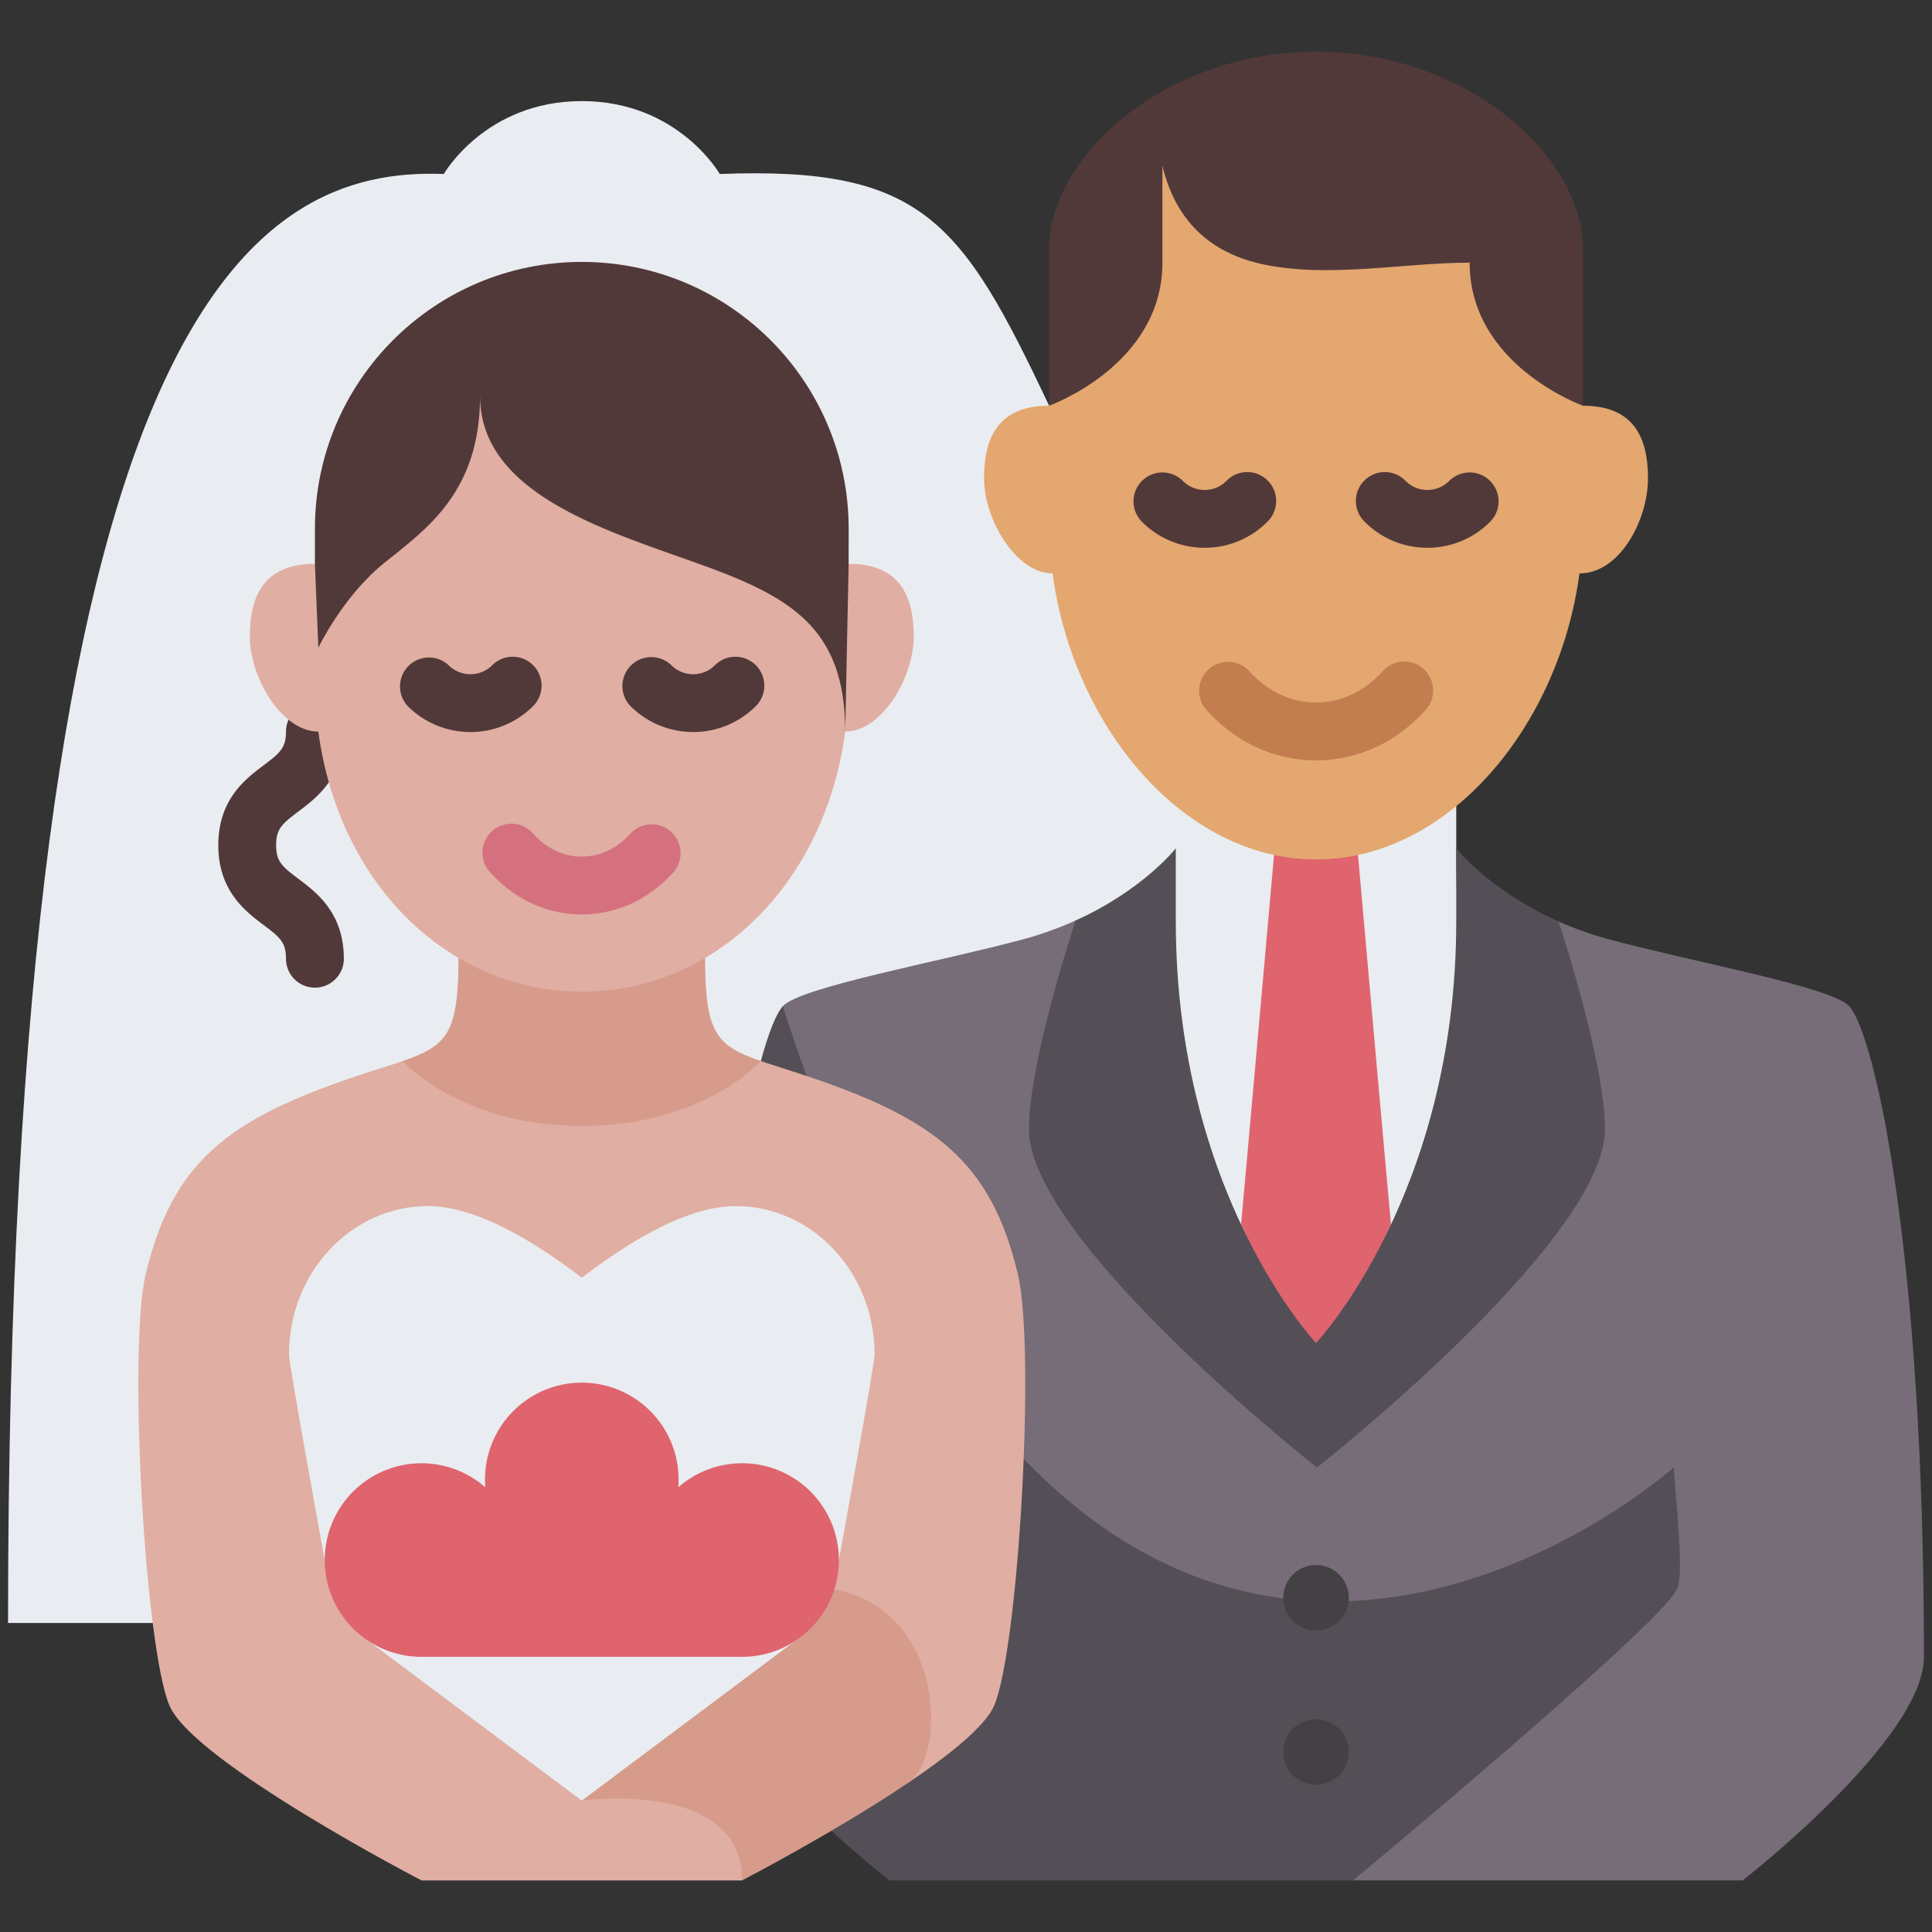
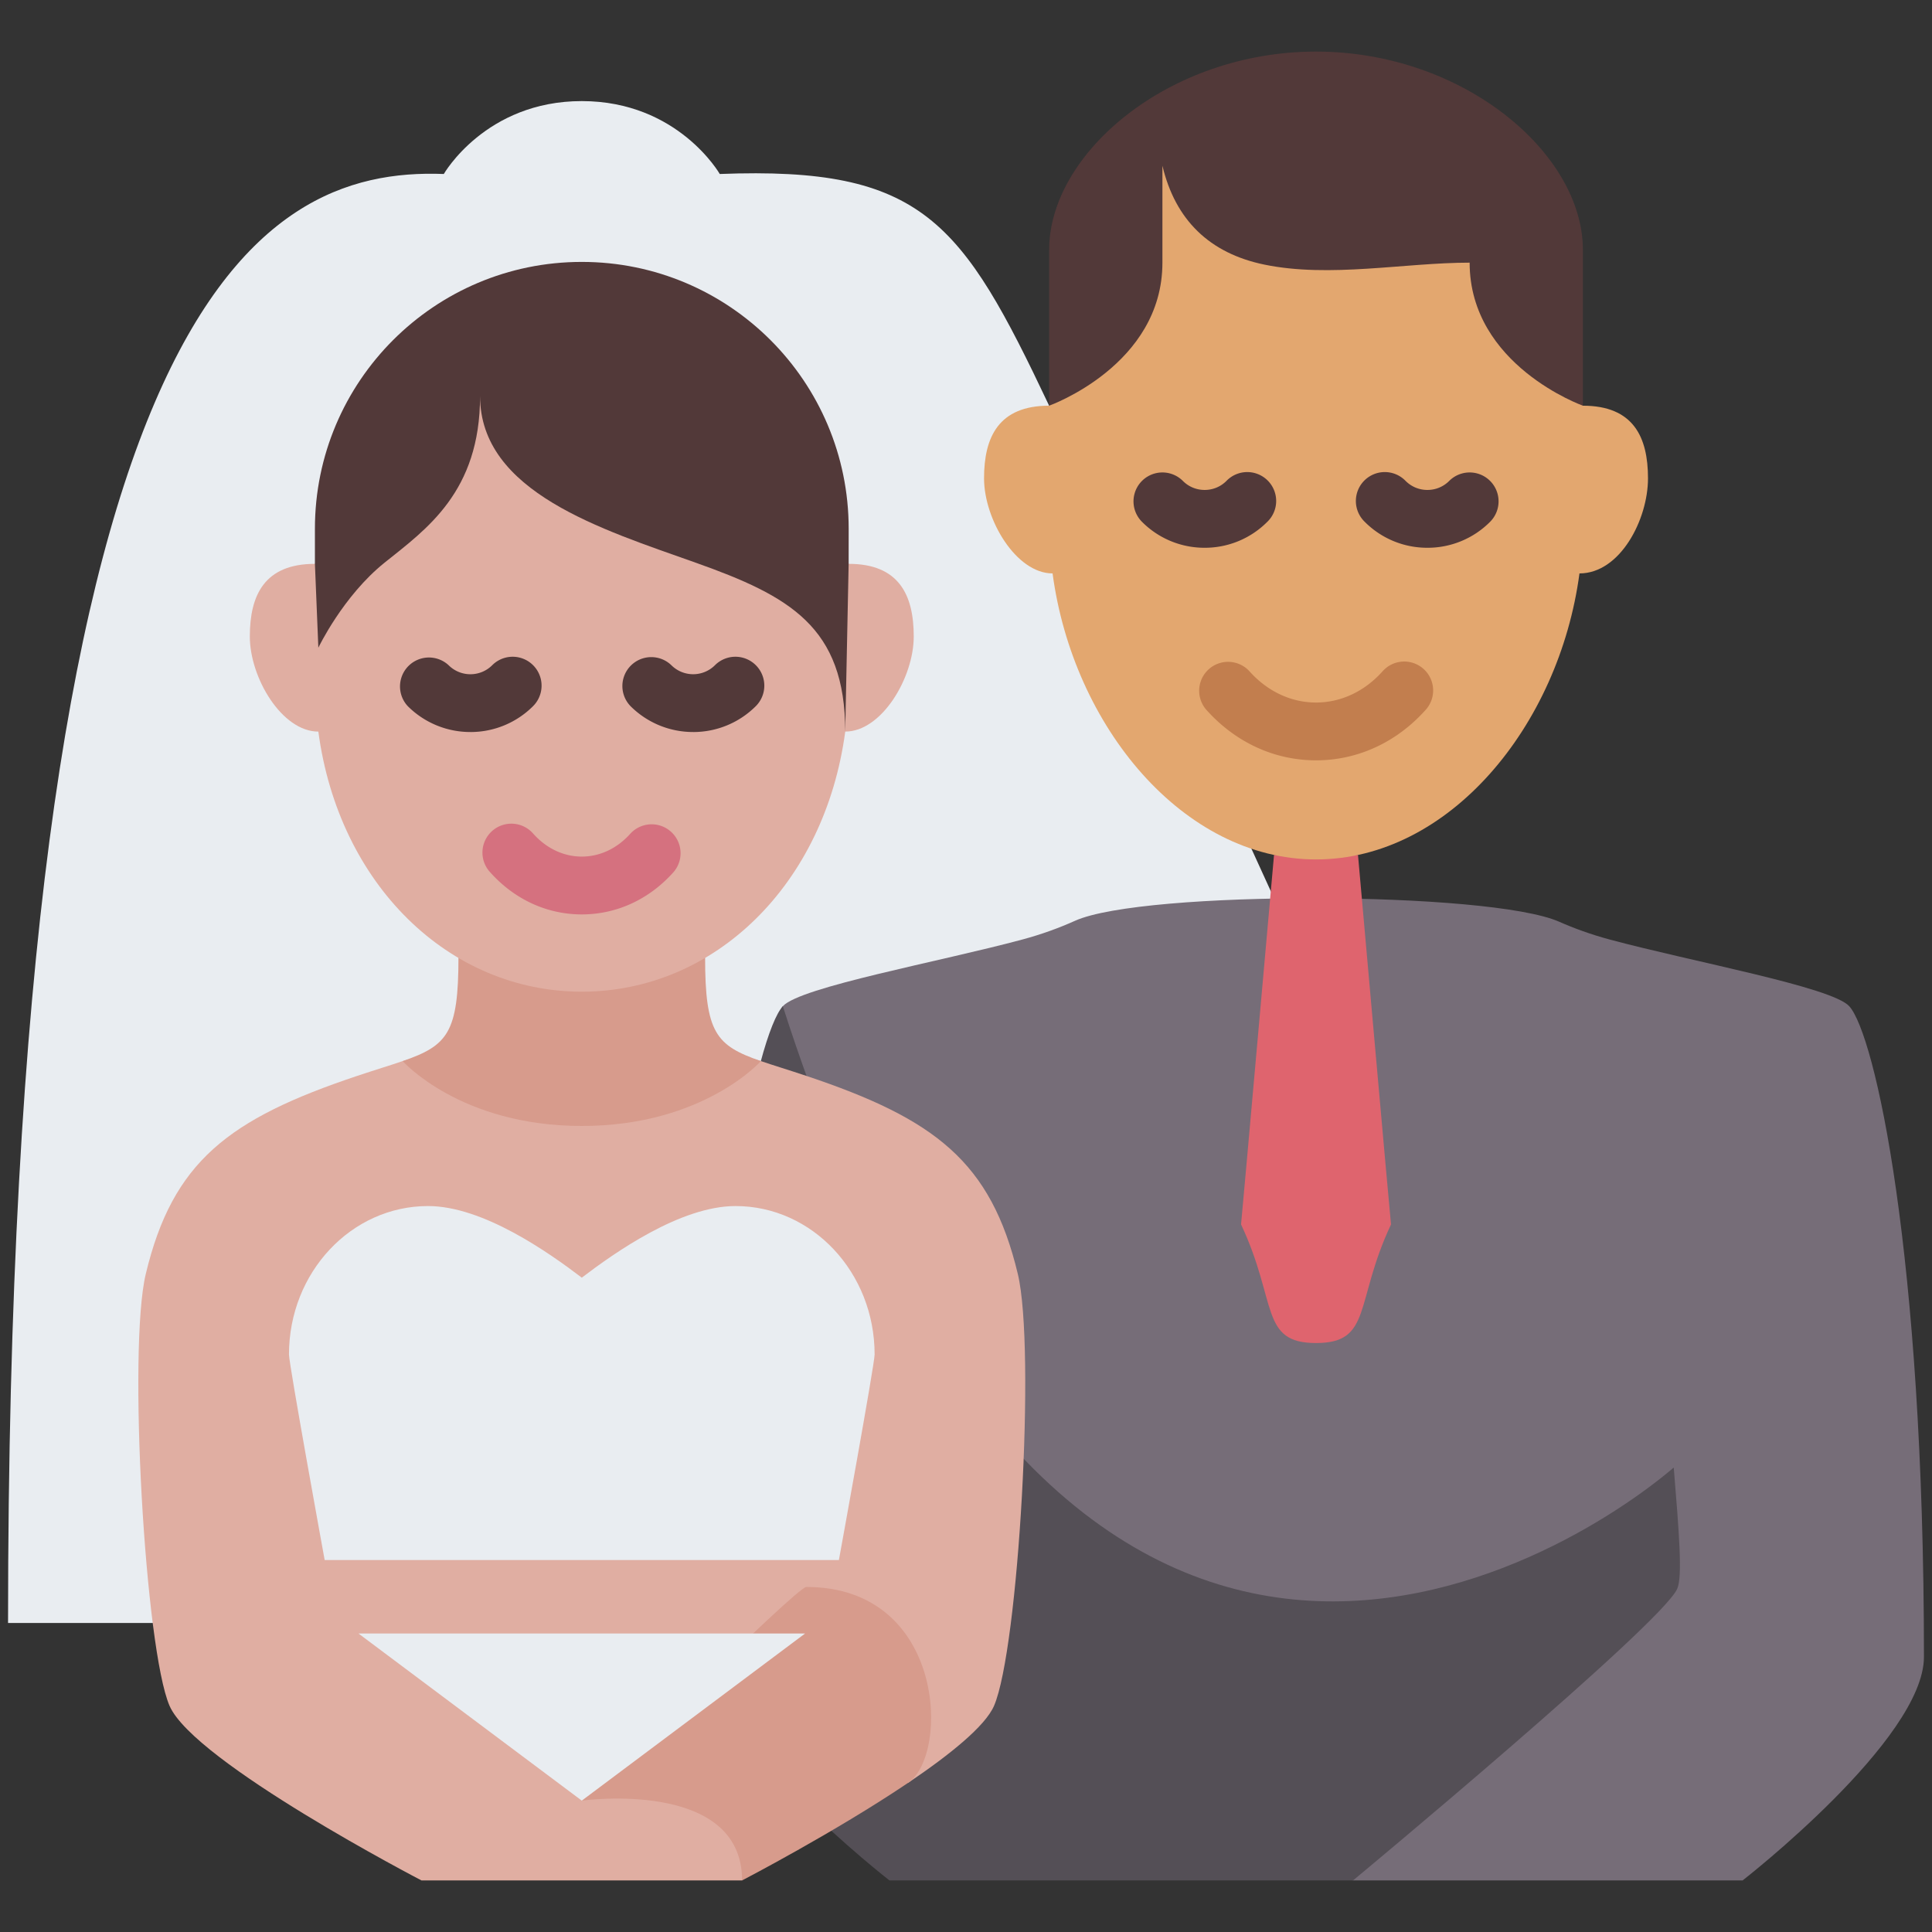
<svg xmlns="http://www.w3.org/2000/svg" fill-rule="evenodd" stroke-linejoin="round" stroke-miterlimit="2" clip-rule="evenodd" viewBox="0 0 120 120">
  <rect x="0" y="0" width="120" height="120" fill="#333333" stroke="none" />
  <g fill-rule="nonzero">
    <path fill="#e9edf1" d="M65.164 25.198c-5.428-11.465-7.843-14.876-20.458-14.391 0 0-2.587-4.528-8.57-4.528-5.984 0-8.57 4.528-8.57 4.528C15.781 10.354.5 19.106.5 100.806h99.186z" />
    <path fill="#766d78" d="M96.844 57.25c.933.414 1.973.791 3.12 1.101 5.13 1.384 13.802 2.947 14.895 4.146 1.587 1.742 4.641 15.303 4.641 40.412 0 5.138-11.263 13.887-11.263 13.887H84.042c-34.037-10.147-37.006-52.557-35.419-54.299 1.093-1.2 9.763-2.762 14.896-4.147 1.2-.323 2.284-.723 3.252-1.158 4.234-1.906 25.749-1.851 30.073.059z" />
    <path fill="#544f56" d="M104.172 98.69c.345-.754.115-3.531-.213-7.538-6.727 5.745-37.941 25.644-55.336-28.655-1.588 1.742-4.642 15.303-4.642 40.412 0 5.138 11.264 13.887 11.264 13.887h28.796c.001 0 19.102-15.858 20.131-18.106z" />
-     <path fill="#e9edf1" d="M73.031 45.61v7.08c0 16.981-4.09 30.728 8.71 30.728S90.45 69.67 90.45 52.69v-7.082z" />
    <path fill="#df646e" d="M84.347 53.102s2.033 22.915 2.051 22.95c-2.273 4.837-1.157 7.366-4.657 7.366s-2.383-2.53-4.657-7.366c.014-.027 2.048-22.95 2.048-22.95z" />
-     <path fill="#544f56" d="M96.823 57.296v-.056c-4.31-1.909-6.373-4.55-6.373-4.55v4.528c0 16.981-8.709 26.2-8.709 26.2s-8.71-9.219-8.71-26.2v-4.527s-2.027 2.595-6.26 4.5v.105s-2.862 8.597-2.862 12.831c0 6.961 17.888 21.025 17.888 21.025s17.888-14.064 17.888-21.025c0-4.234-2.862-12.831-2.862-12.831z" />
    <path fill="#523939" d="M81.741 3.204c-9.155 0-16.577 6.318-16.577 12.316v9.678h33.153V15.52c0-5.998-7.422-12.316-16.576-12.316z" />
    <path fill="#e3a76f" d="M98.317 25.198s-7.035-2.505-7.035-8.884c-4.052 0-8.686.962-12.756.12-3.4-.703-5.526-2.772-6.326-6.14v6.02c0 6.379-7.036 8.884-7.036 8.884-3.136 0-4.043 1.948-4.043 4.51 0 2.563 1.99 5.908 4.256 5.908 1.272 9.503 8.113 17.765 16.364 17.765 8.25 0 15.092-8.262 16.363-17.765 2.526 0 4.256-3.345 4.256-5.907 0-2.563-.906-4.51-4.043-4.51z" />
    <path fill="#e0aea2" d="M26.178 116.796s-14.125-7.333-15.647-10.844c-1.52-3.513-2.595-22.153-1.477-26.822 1.668-6.975 5.14-9.631 13.137-12.306 1.121-.375 2.051-.653 2.82-.918 2.802-.967 19.448-.967 22.25 0 .77.265 1.698.543 2.819.918 7.998 2.675 11.47 5.331 13.139 12.306 1.116 4.67.042 23.309-1.478 26.822-.551 1.27-2.753 3.042-5.337 4.785-5.517-.047-10.31 6.059-10.31 6.059z" />
    <path fill="#d79b8c" d="M50.08 98.569c-.611 0-13.944 13.27-13.944 13.27s9.957-1.378 9.957 4.957c0 0 5.752-2.985 10.31-6.059 2.585-1.743 2.319-12.168-6.323-12.168zM28.476 59.444c0 4.7-.664 5.495-3.466 6.462 0 0 3.57 4.03 11.126 4.03s11.126-4.03 11.126-4.03c-2.803-.967-3.467-1.762-3.467-6.462z" />
    <path fill="#e9edf1" d="M52.105 96.897s2.219-12.159 2.219-12.769c0-5.091-3.868-9.218-8.64-9.218-3.418 0-7.505 2.893-9.548 4.448-2.043-1.555-6.13-4.448-9.549-4.448-4.77 0-8.638 4.127-8.638 9.218 0 .61 2.217 12.769 2.217 12.769zM22.266 101.46l13.87 10.38 13.869-10.38z" />
-     <path fill="#df646e" d="M52.105 96.897a6.01 6.01 0 0 1-6.012 6.012H26.18a6.01 6.01 0 0 1-6.011-6.012 6.01 6.01 0 0 1 9.975-4.517 6.012 6.012 0 1 1 12.004-.462c0 .156-.007.31-.02.462a6.01 6.01 0 0 1 9.977 4.516z" />
-     <path fill="#523939" d="M19.56 61.345a1.796 1.796 0 0 1-1.797-1.796c0-1-.355-1.319-1.385-2.091-1.123-.844-2.819-2.118-2.819-4.963 0-2.846 1.696-4.121 2.82-4.965 1.029-.772 1.384-1.09 1.384-2.09a1.796 1.796 0 1 1 3.592 0c0 2.844-1.696 4.12-2.82 4.963-1.028.772-1.384 1.092-1.384 2.092s.356 1.318 1.385 2.09c1.122.844 2.82 2.119 2.82 4.964 0 .992-.805 1.796-1.796 1.796z" />
    <path fill="#e0aea2" d="M52.713 35.02S45.29 18.446 36.136 18.446c-9.154 0-16.576 16.576-16.576 16.576-3.137 0-4.043 1.949-4.043 4.511 0 2.563 1.99 5.908 4.256 5.908 1.27 9.503 8.113 16.154 16.363 16.154S51.227 54.943 52.5 45.44c2.264 0 4.254-3.345 4.254-5.908 0-2.562-.905-4.511-4.041-4.511z" />
    <path fill="#523939" d="M52.713 32.845c0-9.155-7.422-16.577-16.577-16.577-9.154 0-16.576 7.422-16.576 16.577v2.176l.213 5.21s1.528-3.207 4.11-5.28 5.935-4.383 5.935-10.352c0 5.97 7.565 8.278 13.397 10.352s9.283 3.981 9.283 10.489l.213-10.42c.002 0 .002-1.406.002-2.175z" />
    <path fill="#c27e4e" d="M81.741 47.226c-2.593 0-5.019-1.122-6.83-3.158a1.796 1.796 0 0 1 2.683-2.387c1.121 1.26 2.594 1.954 4.147 1.954s3.027-.694 4.146-1.954a1.796 1.796 0 0 1 2.684 2.387c-1.81 2.036-4.237 3.158-6.83 3.158z" />
    <path fill="#523939" d="M74.823 34.023a5.465 5.465 0 0 1-3.893-1.613 1.794 1.794 0 1 1 2.54-2.539c.36.362.841.56 1.353.56.51 0 .993-.198 1.353-.56a1.796 1.796 0 1 1 2.54 2.539 5.467 5.467 0 0 1-3.893 1.613zM88.658 34.023a5.466 5.466 0 0 1-3.893-1.613 1.796 1.796 0 1 1 2.54-2.539c.362.362.842.56 1.353.56.512 0 .993-.198 1.355-.56a1.794 1.794 0 1 1 2.54 2.539 5.468 5.468 0 0 1-3.895 1.613z" />
    <path fill="#d5717f" d="M36.136 56.796c-2.168 0-4.195-.936-5.707-2.636a1.796 1.796 0 1 1 2.684-2.387c.82.923 1.895 1.431 3.023 1.431 1.13 0 2.202-.508 3.022-1.43a1.796 1.796 0 0 1 2.684 2.386c-1.51 1.699-3.538 2.636-5.706 2.636z" />
    <path fill="#523939" d="M29.219 45.467a5.488 5.488 0 0 1-3.895-1.61 1.797 1.797 0 0 1 2.54-2.539 1.916 1.916 0 0 0 2.708 0 1.796 1.796 0 0 1 2.54 2.54 5.488 5.488 0 0 1-3.893 1.61zM43.054 45.467a5.49 5.49 0 0 1-3.894-1.61 1.796 1.796 0 0 1 2.54-2.539 1.917 1.917 0 0 0 2.707 0 1.796 1.796 0 0 1 2.54 2.54 5.489 5.489 0 0 1-3.893 1.61z" />
    <g fill="#444145">
-       <path d="M83.776 108.774a2.036 2.036 0 1 1-4.071 0 2.036 2.036 0 0 1 4.071 0zM83.776 99.197a2.036 2.036 0 1 1-4.071-.002 2.036 2.036 0 0 1 4.071.002z" />
-     </g>
+       </g>
  </g>
</svg>